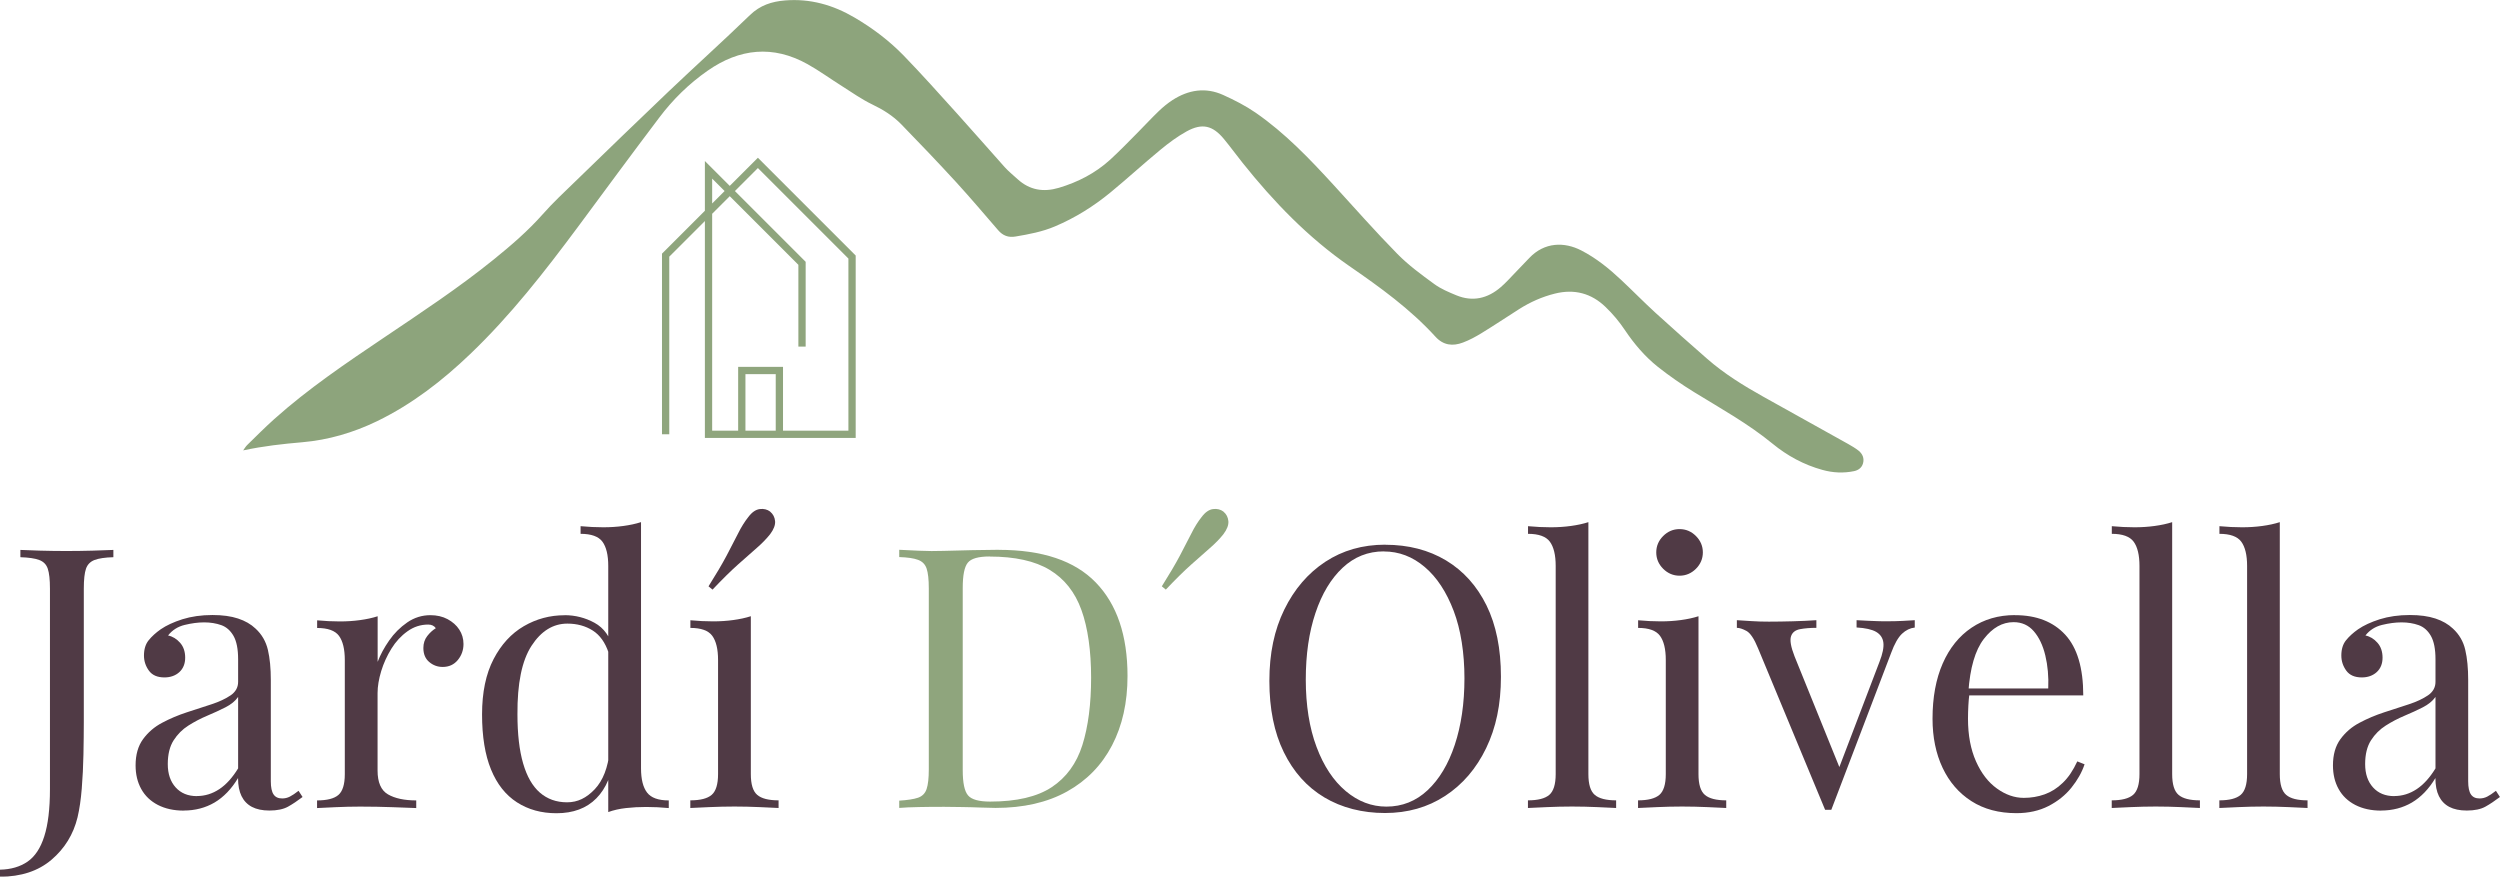
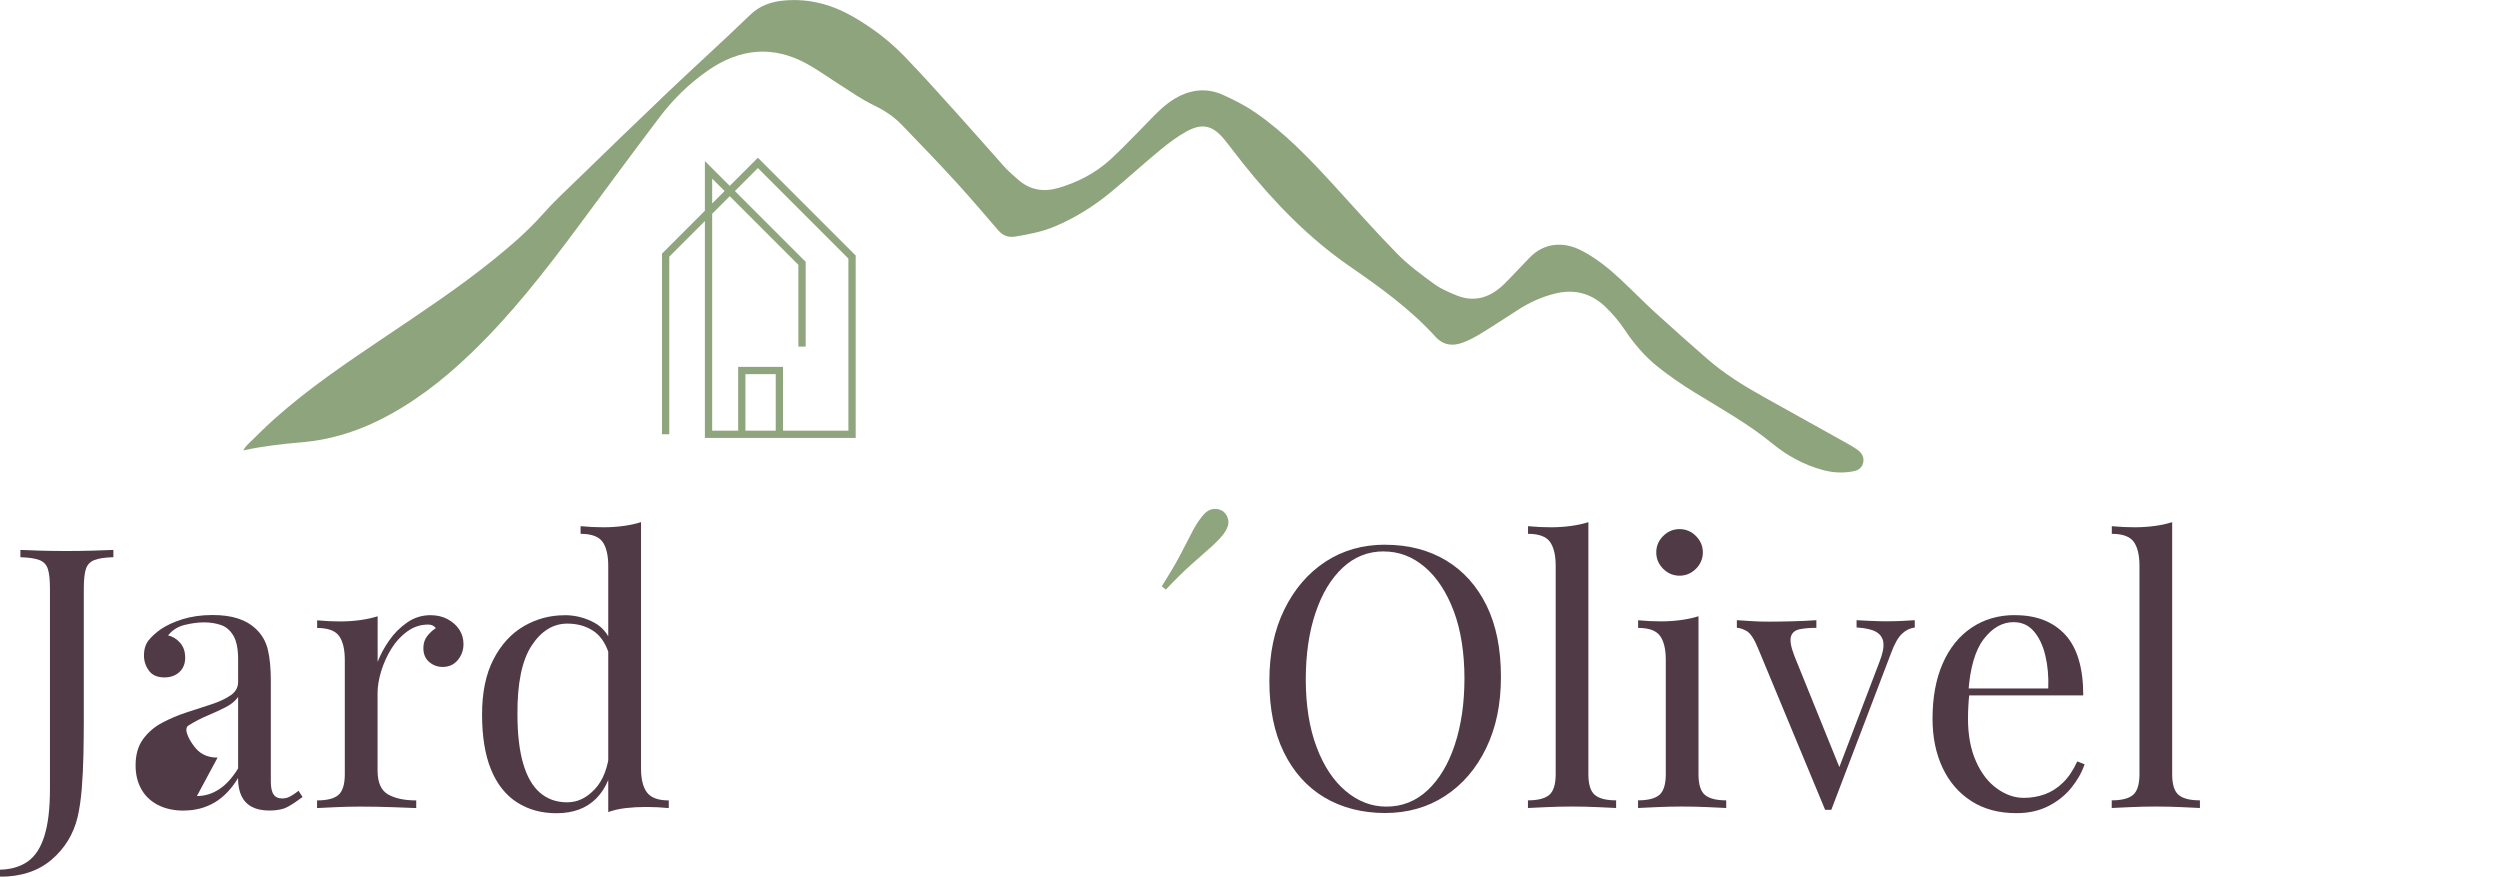
<svg xmlns="http://www.w3.org/2000/svg" id="Capa_2" data-name="Capa 2" viewBox="0 0 343.32 120.38">
  <defs>
    <style>      .cls-1 {        fill: #503a45;      }      .cls-1, .cls-2, .cls-3 {        stroke-width: 0px;      }      .cls-2 {        fill: #8da47c;      }      .cls-4 {        fill: none;        stroke: #8fa57d;        stroke-miterlimit: 10;      }      .cls-3 {        fill: #8fa57d;      }    </style>
  </defs>
  <g id="Capa_1-2" data-name="Capa 1">
    <g>
      <g>
        <g>
          <path class="cls-1" d="M0,120.38v-.95c1.5-.03,2.76-.4,3.78-1.1,1.02-.7,1.79-1.86,2.3-3.48.52-1.62.78-3.78.78-6.48v-27.54c0-1.23-.1-2.14-.3-2.73s-.59-.98-1.18-1.2c-.58-.22-1.44-.34-2.58-.38v-1c.7.03,1.62.07,2.75.1,1.13.03,2.32.05,3.56.05s2.43-.02,3.58-.05c1.15-.03,2.11-.07,2.88-.1v1c-1.14.03-2,.16-2.58.38-.58.22-.98.62-1.18,1.2s-.3,1.49-.3,2.73v18.33c0,1.37-.02,2.85-.05,4.46-.03,1.6-.11,3.15-.23,4.66-.12,1.5-.31,2.82-.58,3.96-.57,2.34-1.76,4.28-3.58,5.83-1.82,1.55-4.18,2.33-7.09,2.33Z" />
-           <path class="cls-1" d="M25.24,111.32c-1.37,0-2.55-.26-3.56-.78-1-.52-1.76-1.24-2.28-2.18-.52-.93-.78-2.02-.78-3.25,0-1.47.34-2.67,1.03-3.61.68-.93,1.56-1.69,2.63-2.25,1.07-.57,2.19-1.04,3.38-1.43,1.18-.38,2.31-.75,3.38-1.1,1.07-.35,1.94-.76,2.63-1.23.68-.47,1.03-1.08,1.03-1.85v-3.1c0-1.4-.21-2.47-.63-3.21-.42-.73-.98-1.23-1.68-1.48s-1.49-.38-2.35-.38-1.73.12-2.68.35c-.95.23-1.71.72-2.28,1.45.63.13,1.18.47,1.65,1,.47.53.7,1.22.7,2.05s-.27,1.49-.8,1.98c-.53.48-1.22.73-2.05.73-.97,0-1.68-.31-2.13-.93-.45-.62-.68-1.31-.68-2.08,0-.87.22-1.57.65-2.1.43-.53.98-1.03,1.65-1.5.77-.53,1.76-.99,2.98-1.38,1.22-.38,2.6-.58,4.13-.58,1.37,0,2.54.16,3.51.48.97.32,1.77.78,2.4,1.38.87.8,1.43,1.78,1.7,2.93.27,1.15.4,2.53.4,4.13v13.92c0,.83.13,1.44.38,1.8.25.37.64.55,1.18.55.37,0,.72-.08,1.05-.25.33-.17.73-.43,1.2-.8l.55.85c-.7.53-1.37.98-2,1.33-.63.35-1.49.53-2.55.53-.97,0-1.77-.17-2.4-.5-.63-.33-1.11-.83-1.43-1.48-.32-.65-.48-1.48-.48-2.48-.9,1.5-1.98,2.62-3.23,3.36-1.25.73-2.66,1.1-4.23,1.1ZM27.04,109.32c1.1,0,2.13-.32,3.08-.95.95-.63,1.81-1.59,2.58-2.85v-9.81c-.4.57-.98,1.04-1.75,1.43s-1.6.77-2.5,1.15-1.76.83-2.58,1.35c-.82.52-1.49,1.19-2.03,2.03-.53.83-.8,1.92-.8,3.26s.36,2.4,1.08,3.2c.72.8,1.69,1.2,2.93,1.2Z" />
+           <path class="cls-1" d="M25.24,111.32c-1.37,0-2.55-.26-3.56-.78-1-.52-1.76-1.24-2.28-2.18-.52-.93-.78-2.02-.78-3.25,0-1.47.34-2.67,1.03-3.61.68-.93,1.56-1.69,2.63-2.25,1.07-.57,2.19-1.04,3.38-1.43,1.18-.38,2.31-.75,3.38-1.1,1.07-.35,1.94-.76,2.63-1.23.68-.47,1.03-1.08,1.03-1.85v-3.1c0-1.4-.21-2.47-.63-3.21-.42-.73-.98-1.23-1.68-1.48s-1.49-.38-2.35-.38-1.73.12-2.68.35c-.95.23-1.71.72-2.28,1.45.63.13,1.18.47,1.65,1,.47.53.7,1.22.7,2.05s-.27,1.49-.8,1.98c-.53.48-1.22.73-2.05.73-.97,0-1.68-.31-2.13-.93-.45-.62-.68-1.31-.68-2.08,0-.87.22-1.57.65-2.1.43-.53.98-1.03,1.65-1.5.77-.53,1.76-.99,2.98-1.38,1.22-.38,2.6-.58,4.13-.58,1.37,0,2.54.16,3.51.48.97.32,1.77.78,2.4,1.38.87.8,1.43,1.78,1.7,2.93.27,1.15.4,2.53.4,4.13v13.92c0,.83.13,1.44.38,1.8.25.37.64.55,1.18.55.37,0,.72-.08,1.05-.25.33-.17.73-.43,1.2-.8l.55.85c-.7.53-1.37.98-2,1.33-.63.35-1.49.53-2.55.53-.97,0-1.77-.17-2.4-.5-.63-.33-1.11-.83-1.43-1.48-.32-.65-.48-1.48-.48-2.48-.9,1.5-1.98,2.62-3.23,3.36-1.25.73-2.66,1.1-4.23,1.1ZM27.04,109.32c1.1,0,2.13-.32,3.08-.95.95-.63,1.81-1.59,2.58-2.85v-9.81c-.4.57-.98,1.04-1.75,1.43s-1.6.77-2.5,1.15-1.76.83-2.58,1.35s.36,2.4,1.08,3.2c.72.8,1.69,1.2,2.93,1.2Z" />
          <path class="cls-1" d="M59.09,84.48c.9,0,1.69.18,2.38.55.68.37,1.22.84,1.6,1.43.38.58.58,1.24.58,1.98,0,.83-.26,1.57-.78,2.2-.52.63-1.21.95-2.08.95-.7,0-1.32-.23-1.85-.68-.53-.45-.8-1.09-.8-1.93,0-.63.18-1.18.53-1.63s.74-.81,1.18-1.08c-.23-.33-.58-.5-1.05-.5-1.04,0-1.99.31-2.85.93-.87.62-1.6,1.41-2.2,2.38-.6.97-1.07,2-1.4,3.08-.33,1.09-.5,2.1-.5,3.03v10.62c0,1.64.48,2.73,1.43,3.28s2.24.83,3.88.83v1.05c-.77-.03-1.85-.07-3.25-.12s-2.89-.08-4.46-.08c-1.14,0-2.26.03-3.38.08-1.12.05-1.96.09-2.53.12v-1.05c1.37,0,2.35-.25,2.93-.75.58-.5.88-1.45.88-2.85v-15.67c0-1.5-.27-2.61-.8-3.33-.53-.72-1.54-1.08-3-1.08v-1.05c1.07.1,2.1.15,3.1.15s1.89-.06,2.78-.18c.88-.12,1.69-.29,2.43-.53v6.26c.37-.97.89-1.94,1.58-2.93.68-.98,1.51-1.81,2.48-2.48.97-.67,2.04-1,3.2-1Z" />
          <path class="cls-1" d="M77.52,84.48c1.47,0,2.85.35,4.13,1.05,1.28.7,2.14,1.9,2.58,3.61l-.65.5c-.47-1.4-1.19-2.42-2.18-3.05-.99-.63-2.15-.95-3.48-.95-1.97,0-3.61,1.02-4.93,3.05-1.32,2.04-1.96,5.17-1.93,9.41,0,2.7.26,4.95.78,6.74.52,1.79,1.28,3.12,2.3,4.01,1.02.88,2.26,1.33,3.73,1.33s2.67-.6,3.81-1.8c1.13-1.2,1.82-2.97,2.05-5.31l.6.7c-.27,2.54-1.08,4.49-2.43,5.86s-3.18,2.05-5.48,2.05c-2.07,0-3.88-.5-5.43-1.5s-2.74-2.5-3.56-4.51c-.82-2-1.23-4.52-1.23-7.56s.53-5.57,1.58-7.59c1.05-2.02,2.44-3.53,4.16-4.53,1.72-1,3.58-1.5,5.58-1.5ZM88.03,71.71v33.8c0,1.5.28,2.61.83,3.33.55.72,1.54,1.08,2.98,1.08v1.05c-1.04-.1-2.07-.15-3.1-.15-.97,0-1.9.05-2.78.15-.88.1-1.69.28-2.43.55v-33.8c0-1.5-.27-2.61-.8-3.33-.53-.72-1.54-1.08-3-1.08v-1.05c1.07.1,2.1.15,3.1.15s1.89-.06,2.78-.18c.88-.12,1.69-.29,2.43-.53Z" />
-           <path class="cls-1" d="M103.11,84.63v21.68c0,1.4.29,2.35.88,2.85.58.5,1.56.75,2.93.75v1.05c-.57-.03-1.43-.07-2.58-.12s-2.31-.08-3.48-.08-2.29.03-3.46.08c-1.17.05-2.04.09-2.6.12v-1.05c1.37,0,2.35-.25,2.93-.75.58-.5.88-1.45.88-2.85v-15.67c0-1.5-.27-2.61-.8-3.33-.53-.72-1.54-1.08-3-1.08v-1.05c1.07.1,2.1.15,3.1.15s1.89-.06,2.78-.18c.88-.12,1.69-.29,2.43-.53ZM105.76,70.26c.4.33.63.77.68,1.3s-.18,1.13-.68,1.8c-.5.63-1.12,1.27-1.85,1.9-.73.63-1.59,1.39-2.58,2.28-.99.88-2.15,2.03-3.48,3.43l-.55-.45c1.03-1.64,1.86-3.04,2.48-4.21.62-1.17,1.14-2.19,1.58-3.05.43-.87.9-1.62,1.4-2.25.5-.67,1.03-1.03,1.58-1.1.55-.07,1.03.05,1.43.35Z" />
-           <path class="cls-3" d="M137.16,75.51c5.98,0,10.42,1.49,13.32,4.48,2.9,2.99,4.36,7.27,4.36,12.84,0,3.64-.71,6.82-2.13,9.54-1.42,2.72-3.48,4.83-6.18,6.33-2.7,1.5-5.98,2.25-9.82,2.25-.5,0-1.17-.02-2-.05-.83-.03-1.69-.06-2.58-.07-.88-.02-1.69-.03-2.43-.03-1.17,0-2.32,0-3.46.03-1.14.02-2.05.06-2.75.12v-1c1.13-.07,1.99-.2,2.58-.4.58-.2.98-.6,1.18-1.2s.3-1.5.3-2.7v-24.84c0-1.23-.1-2.14-.3-2.73s-.59-.98-1.18-1.2c-.58-.22-1.44-.34-2.58-.38v-1c.7.03,1.62.08,2.75.13,1.13.05,2.25.06,3.36.02,1.17-.03,2.49-.07,3.96-.1,1.47-.03,2.67-.05,3.61-.05ZM135.91,76.42c-1.54,0-2.54.28-3,.85-.47.57-.7,1.72-.7,3.46v25.04c0,1.74.24,2.89.73,3.46.48.57,1.49.85,3.03.85,3.64,0,6.46-.66,8.46-1.98,2-1.32,3.41-3.25,4.21-5.78.8-2.54,1.2-5.63,1.2-9.26s-.44-6.84-1.33-9.29c-.88-2.45-2.34-4.29-4.36-5.51-2.02-1.22-4.77-1.83-8.24-1.83Z" />
          <path class="cls-3" d="M168.01,70.26c.4.33.63.77.68,1.3.05.53-.18,1.13-.68,1.8-.5.63-1.12,1.27-1.85,1.9-.73.63-1.59,1.39-2.58,2.28-.99.88-2.15,2.03-3.48,3.43l-.55-.45c1.03-1.64,1.86-3.04,2.48-4.21.62-1.17,1.14-2.19,1.58-3.05.43-.87.9-1.62,1.4-2.25.5-.67,1.03-1.03,1.58-1.1.55-.07,1.03.05,1.43.35Z" />
          <path class="cls-1" d="M190.24,74.81c3.17,0,5.95.72,8.34,2.15,2.39,1.44,4.24,3.5,5.56,6.18,1.32,2.69,1.98,5.95,1.98,9.79s-.68,7.01-2.03,9.81c-1.35,2.8-3.23,4.99-5.63,6.56-2.4,1.57-5.16,2.35-8.26,2.35s-5.95-.72-8.34-2.15c-2.39-1.43-4.24-3.51-5.56-6.21-1.32-2.7-1.98-5.96-1.98-9.77s.68-7.01,2.05-9.81c1.37-2.8,3.25-4.99,5.63-6.56,2.39-1.57,5.13-2.35,8.24-2.35ZM190.04,75.72c-2.17,0-4.06.75-5.66,2.25s-2.85,3.57-3.73,6.21c-.89,2.64-1.33,5.69-1.33,9.16s.49,6.62,1.48,9.24c.98,2.62,2.32,4.64,4.01,6.06,1.69,1.42,3.55,2.13,5.58,2.13,2.17,0,4.06-.75,5.66-2.25s2.85-3.58,3.73-6.23c.88-2.65,1.33-5.7,1.33-9.14s-.49-6.66-1.48-9.26c-.99-2.6-2.31-4.62-3.98-6.03-1.67-1.42-3.54-2.13-5.61-2.13Z" />
          <path class="cls-1" d="M218.13,71.71v34.6c0,1.4.29,2.35.88,2.85.58.5,1.56.75,2.93.75v1.05c-.57-.03-1.43-.07-2.58-.12-1.15-.05-2.31-.08-3.48-.08s-2.29.03-3.45.08c-1.17.05-2.04.09-2.6.12v-1.05c1.37,0,2.34-.25,2.93-.75.58-.5.88-1.45.88-2.85v-28.59c0-1.5-.27-2.61-.8-3.33-.53-.72-1.54-1.08-3-1.08v-1.05c1.07.1,2.1.15,3.1.15s1.89-.06,2.78-.18c.88-.12,1.69-.29,2.43-.53Z" />
          <path class="cls-1" d="M233.25,84.63v21.68c0,1.4.29,2.35.88,2.85.58.5,1.56.75,2.93.75v1.05c-.57-.03-1.43-.07-2.58-.12-1.15-.05-2.31-.08-3.48-.08s-2.29.03-3.45.08c-1.17.05-2.04.09-2.6.12v-1.05c1.37,0,2.34-.25,2.93-.75.58-.5.88-1.45.88-2.85v-15.67c0-1.5-.27-2.61-.8-3.33-.53-.72-1.54-1.08-3-1.08v-1.05c1.07.1,2.1.15,3.1.15s1.89-.06,2.78-.18c.88-.12,1.69-.29,2.43-.53ZM230.65,72.66c.87,0,1.62.32,2.25.95.63.63.95,1.39.95,2.25s-.32,1.62-.95,2.25-1.39.95-2.25.95-1.62-.32-2.25-.95c-.63-.63-.95-1.38-.95-2.25s.32-1.62.95-2.25,1.38-.95,2.25-.95Z" />
          <path class="cls-1" d="M262.95,85.18v1c-.63.07-1.22.35-1.75.85-.53.5-1.04,1.39-1.5,2.65l-8.21,21.53h-.85l-9.21-22.18c-.53-1.3-1.06-2.09-1.58-2.38-.52-.28-.96-.43-1.33-.43v-1.05c.67.03,1.36.08,2.08.13.72.05,1.49.07,2.33.07,1.03,0,2.13-.02,3.28-.05,1.15-.03,2.23-.08,3.23-.15v1.05c-.83,0-1.58.06-2.23.18-.65.12-1.07.44-1.25.98-.18.53-.03,1.45.48,2.75l6.26,15.47-.3.25,5.71-14.97c.43-1.1.61-1.98.53-2.63-.08-.65-.42-1.14-1-1.48-.58-.33-1.48-.53-2.68-.6v-1c.6.03,1.12.06,1.55.08.43.02.86.03,1.28.05.42.02.88.02,1.38.02.77,0,1.46-.02,2.08-.05.62-.03,1.19-.07,1.73-.1Z" />
          <path class="cls-1" d="M276.72,84.48c2.94,0,5.23.89,6.89,2.68,1.65,1.79,2.48,4.57,2.48,8.34h-17.68l-.05-.95h12.92c.07-1.64-.07-3.15-.4-4.53s-.86-2.5-1.58-3.33c-.72-.83-1.64-1.25-2.78-1.25-1.54,0-2.9.77-4.08,2.3-1.19,1.54-1.9,3.97-2.13,7.31l.15.2c-.07.5-.12,1.05-.15,1.65s-.05,1.2-.05,1.8c0,2.27.37,4.22,1.1,5.86.73,1.64,1.69,2.88,2.88,3.73,1.18.85,2.41,1.28,3.68,1.28,1,0,1.95-.16,2.85-.48.9-.32,1.74-.84,2.5-1.58.77-.73,1.43-1.72,2-2.95l1,.4c-.37,1.1-.97,2.17-1.8,3.2-.83,1.04-1.89,1.88-3.15,2.53-1.27.65-2.74.98-4.41.98-2.4,0-4.47-.55-6.18-1.65-1.72-1.1-3.04-2.63-3.96-4.58-.92-1.95-1.38-4.2-1.38-6.74,0-2.94.47-5.47,1.4-7.59.93-2.12,2.25-3.76,3.96-4.91s3.69-1.73,5.96-1.73Z" />
          <path class="cls-1" d="M298.3,71.71v34.6c0,1.4.29,2.35.88,2.85.58.5,1.56.75,2.93.75v1.05c-.57-.03-1.43-.07-2.58-.12-1.15-.05-2.31-.08-3.48-.08s-2.29.03-3.45.08c-1.17.05-2.04.09-2.6.12v-1.05c1.37,0,2.34-.25,2.93-.75.58-.5.88-1.45.88-2.85v-28.59c0-1.5-.27-2.61-.8-3.33-.53-.72-1.54-1.08-3-1.08v-1.05c1.07.1,2.1.15,3.1.15s1.89-.06,2.78-.18c.88-.12,1.69-.29,2.43-.53Z" />
-           <path class="cls-1" d="M313.08,71.71v34.6c0,1.4.29,2.35.88,2.85.58.5,1.56.75,2.93.75v1.05c-.57-.03-1.43-.07-2.58-.12-1.15-.05-2.31-.08-3.48-.08s-2.29.03-3.45.08c-1.17.05-2.04.09-2.6.12v-1.05c1.37,0,2.34-.25,2.93-.75.58-.5.88-1.45.88-2.85v-28.59c0-1.5-.27-2.61-.8-3.33-.53-.72-1.54-1.08-3-1.08v-1.05c1.07.1,2.1.15,3.1.15s1.89-.06,2.78-.18c.88-.12,1.69-.29,2.43-.53Z" />
-           <path class="cls-1" d="M327,111.32c-1.37,0-2.55-.26-3.56-.78-1-.52-1.76-1.24-2.28-2.18-.52-.93-.78-2.02-.78-3.25,0-1.47.34-2.67,1.03-3.61.68-.93,1.56-1.69,2.63-2.25,1.07-.57,2.19-1.04,3.38-1.43,1.18-.38,2.31-.75,3.38-1.1,1.07-.35,1.94-.76,2.63-1.23.68-.47,1.03-1.08,1.03-1.85v-3.1c0-1.4-.21-2.47-.63-3.21-.42-.73-.98-1.23-1.68-1.48s-1.49-.38-2.35-.38-1.73.12-2.68.35c-.95.23-1.71.72-2.28,1.45.63.13,1.19.47,1.65,1,.47.53.7,1.22.7,2.05s-.27,1.49-.8,1.98c-.53.48-1.22.73-2.05.73-.97,0-1.68-.31-2.13-.93-.45-.62-.68-1.31-.68-2.08,0-.87.22-1.57.65-2.1.43-.53.98-1.03,1.65-1.5.77-.53,1.76-.99,2.98-1.38,1.22-.38,2.6-.58,4.13-.58,1.37,0,2.54.16,3.51.48.97.32,1.77.78,2.4,1.38.87.8,1.44,1.78,1.7,2.93.27,1.15.4,2.53.4,4.13v13.92c0,.83.13,1.44.38,1.8.25.37.64.55,1.18.55.37,0,.72-.08,1.05-.25.33-.17.73-.43,1.2-.8l.55.85c-.7.53-1.37.98-2,1.33-.63.35-1.49.53-2.55.53-.97,0-1.77-.17-2.4-.5s-1.11-.83-1.43-1.48c-.32-.65-.48-1.48-.48-2.48-.9,1.5-1.98,2.62-3.23,3.36-1.25.73-2.66,1.1-4.23,1.1ZM328.8,109.32c1.1,0,2.13-.32,3.08-.95.95-.63,1.81-1.59,2.58-2.85v-9.81c-.4.57-.99,1.04-1.75,1.43s-1.6.77-2.5,1.15-1.76.83-2.58,1.35c-.82.52-1.49,1.19-2.03,2.03-.53.83-.8,1.92-.8,3.26s.36,2.4,1.08,3.2c.72.8,1.69,1.2,2.93,1.2Z" />
        </g>
        <path class="cls-2" d="M33.4,61.84c.19-.25.34-.53.56-.74,1.22-1.19,2.42-2.4,3.69-3.54,4.67-4.18,9.86-7.68,15.04-11.17,5.12-3.45,10.27-6.84,15.08-10.73,2.4-1.94,4.73-3.94,6.79-6.27,1.39-1.58,2.95-3.02,4.46-4.49,4.26-4.13,8.51-8.26,12.8-12.34,3.71-3.53,7.51-6.95,11.18-10.5,1.39-1.34,2.98-1.85,4.81-2,3.45-.28,6.6.62,9.54,2.35,2.46,1.44,4.74,3.16,6.73,5.2,2.54,2.62,4.97,5.35,7.42,8.06,2.18,2.41,4.3,4.86,6.47,7.28.54.6,1.18,1.11,1.78,1.66,1.66,1.51,3.56,1.81,5.67,1.18,2.61-.78,4.98-2,6.99-3.82,1.32-1.2,2.56-2.49,3.82-3.76.97-.98,1.91-2,2.9-2.95.58-.56,1.22-1.08,1.89-1.52,2.19-1.41,4.54-1.79,6.95-.7,1.55.7,3.08,1.48,4.47,2.44,4.03,2.79,7.4,6.32,10.69,9.91,2.9,3.17,5.75,6.41,8.76,9.47,1.52,1.55,3.31,2.86,5.08,4.15.9.66,1.98,1.11,3.02,1.54,2.25.93,4.31.44,6.11-1.12.68-.58,1.27-1.25,1.89-1.89.68-.7,1.35-1.41,2.02-2.11,2.1-2.21,4.83-2.23,7.14-1.04,2.04,1.05,3.81,2.48,5.47,4.04,1.6,1.5,3.13,3.07,4.75,4.55,2.34,2.13,4.71,4.23,7.09,6.31,2.34,2.04,4.96,3.66,7.66,5.17,3.9,2.17,7.8,4.34,11.7,6.52.49.28.99.57,1.43.92.53.44.79,1.04.59,1.74-.17.61-.66.94-1.23,1.06-1.45.3-2.9.23-4.34-.17-2.55-.7-4.84-1.95-6.85-3.6-3.35-2.75-7.11-4.83-10.77-7.08-1.72-1.06-3.4-2.22-4.99-3.48-1.78-1.42-3.25-3.15-4.53-5.06-.76-1.14-1.66-2.21-2.65-3.16-1.95-1.88-4.28-2.5-6.96-1.83-1.76.44-3.37,1.16-4.89,2.12-1.71,1.09-3.4,2.22-5.13,3.28-.83.51-1.69.98-2.6,1.32-1.39.53-2.69.39-3.77-.8-3.47-3.81-7.62-6.8-11.84-9.71-5.66-3.92-10.38-8.82-14.65-14.17-.86-1.08-1.67-2.19-2.55-3.26-1.55-1.88-3-2.23-5.13-1.06-1.27.7-2.45,1.58-3.58,2.51-2.32,1.91-4.53,3.94-6.85,5.85-2.33,1.92-4.87,3.51-7.66,4.69-1.74.74-3.57,1.08-5.41,1.39-.98.17-1.74-.12-2.38-.86-1.91-2.21-3.8-4.44-5.77-6.6-2.47-2.69-4.99-5.33-7.54-7.95-1.14-1.17-2.5-2.02-3.99-2.73-1.45-.7-2.79-1.65-4.16-2.52-1.58-.99-3.09-2.1-4.72-3.01-4.75-2.65-9.35-2.16-13.74.91-2.55,1.78-4.76,3.95-6.62,6.42-3.77,4.98-7.47,10.02-11.19,15.04-4.56,6.13-9.24,12.15-14.78,17.44-3.83,3.67-7.99,6.89-12.79,9.22-3.25,1.57-6.67,2.58-10.26,2.89-2.67.23-5.32.52-8.13,1.12Z" />
      </g>
      <polyline class="cls-4" points="91.41 59.64 91.41 35.04 104.08 22.37 117.01 35.3 117.01 59.64 97.3 59.64 97.3 23.32 110.14 36.16 110.14 47.6" />
      <polyline class="cls-4" points="107.03 59.64 107.03 50.88 101.87 50.88 101.87 59.64" />
    </g>
  </g>
</svg>